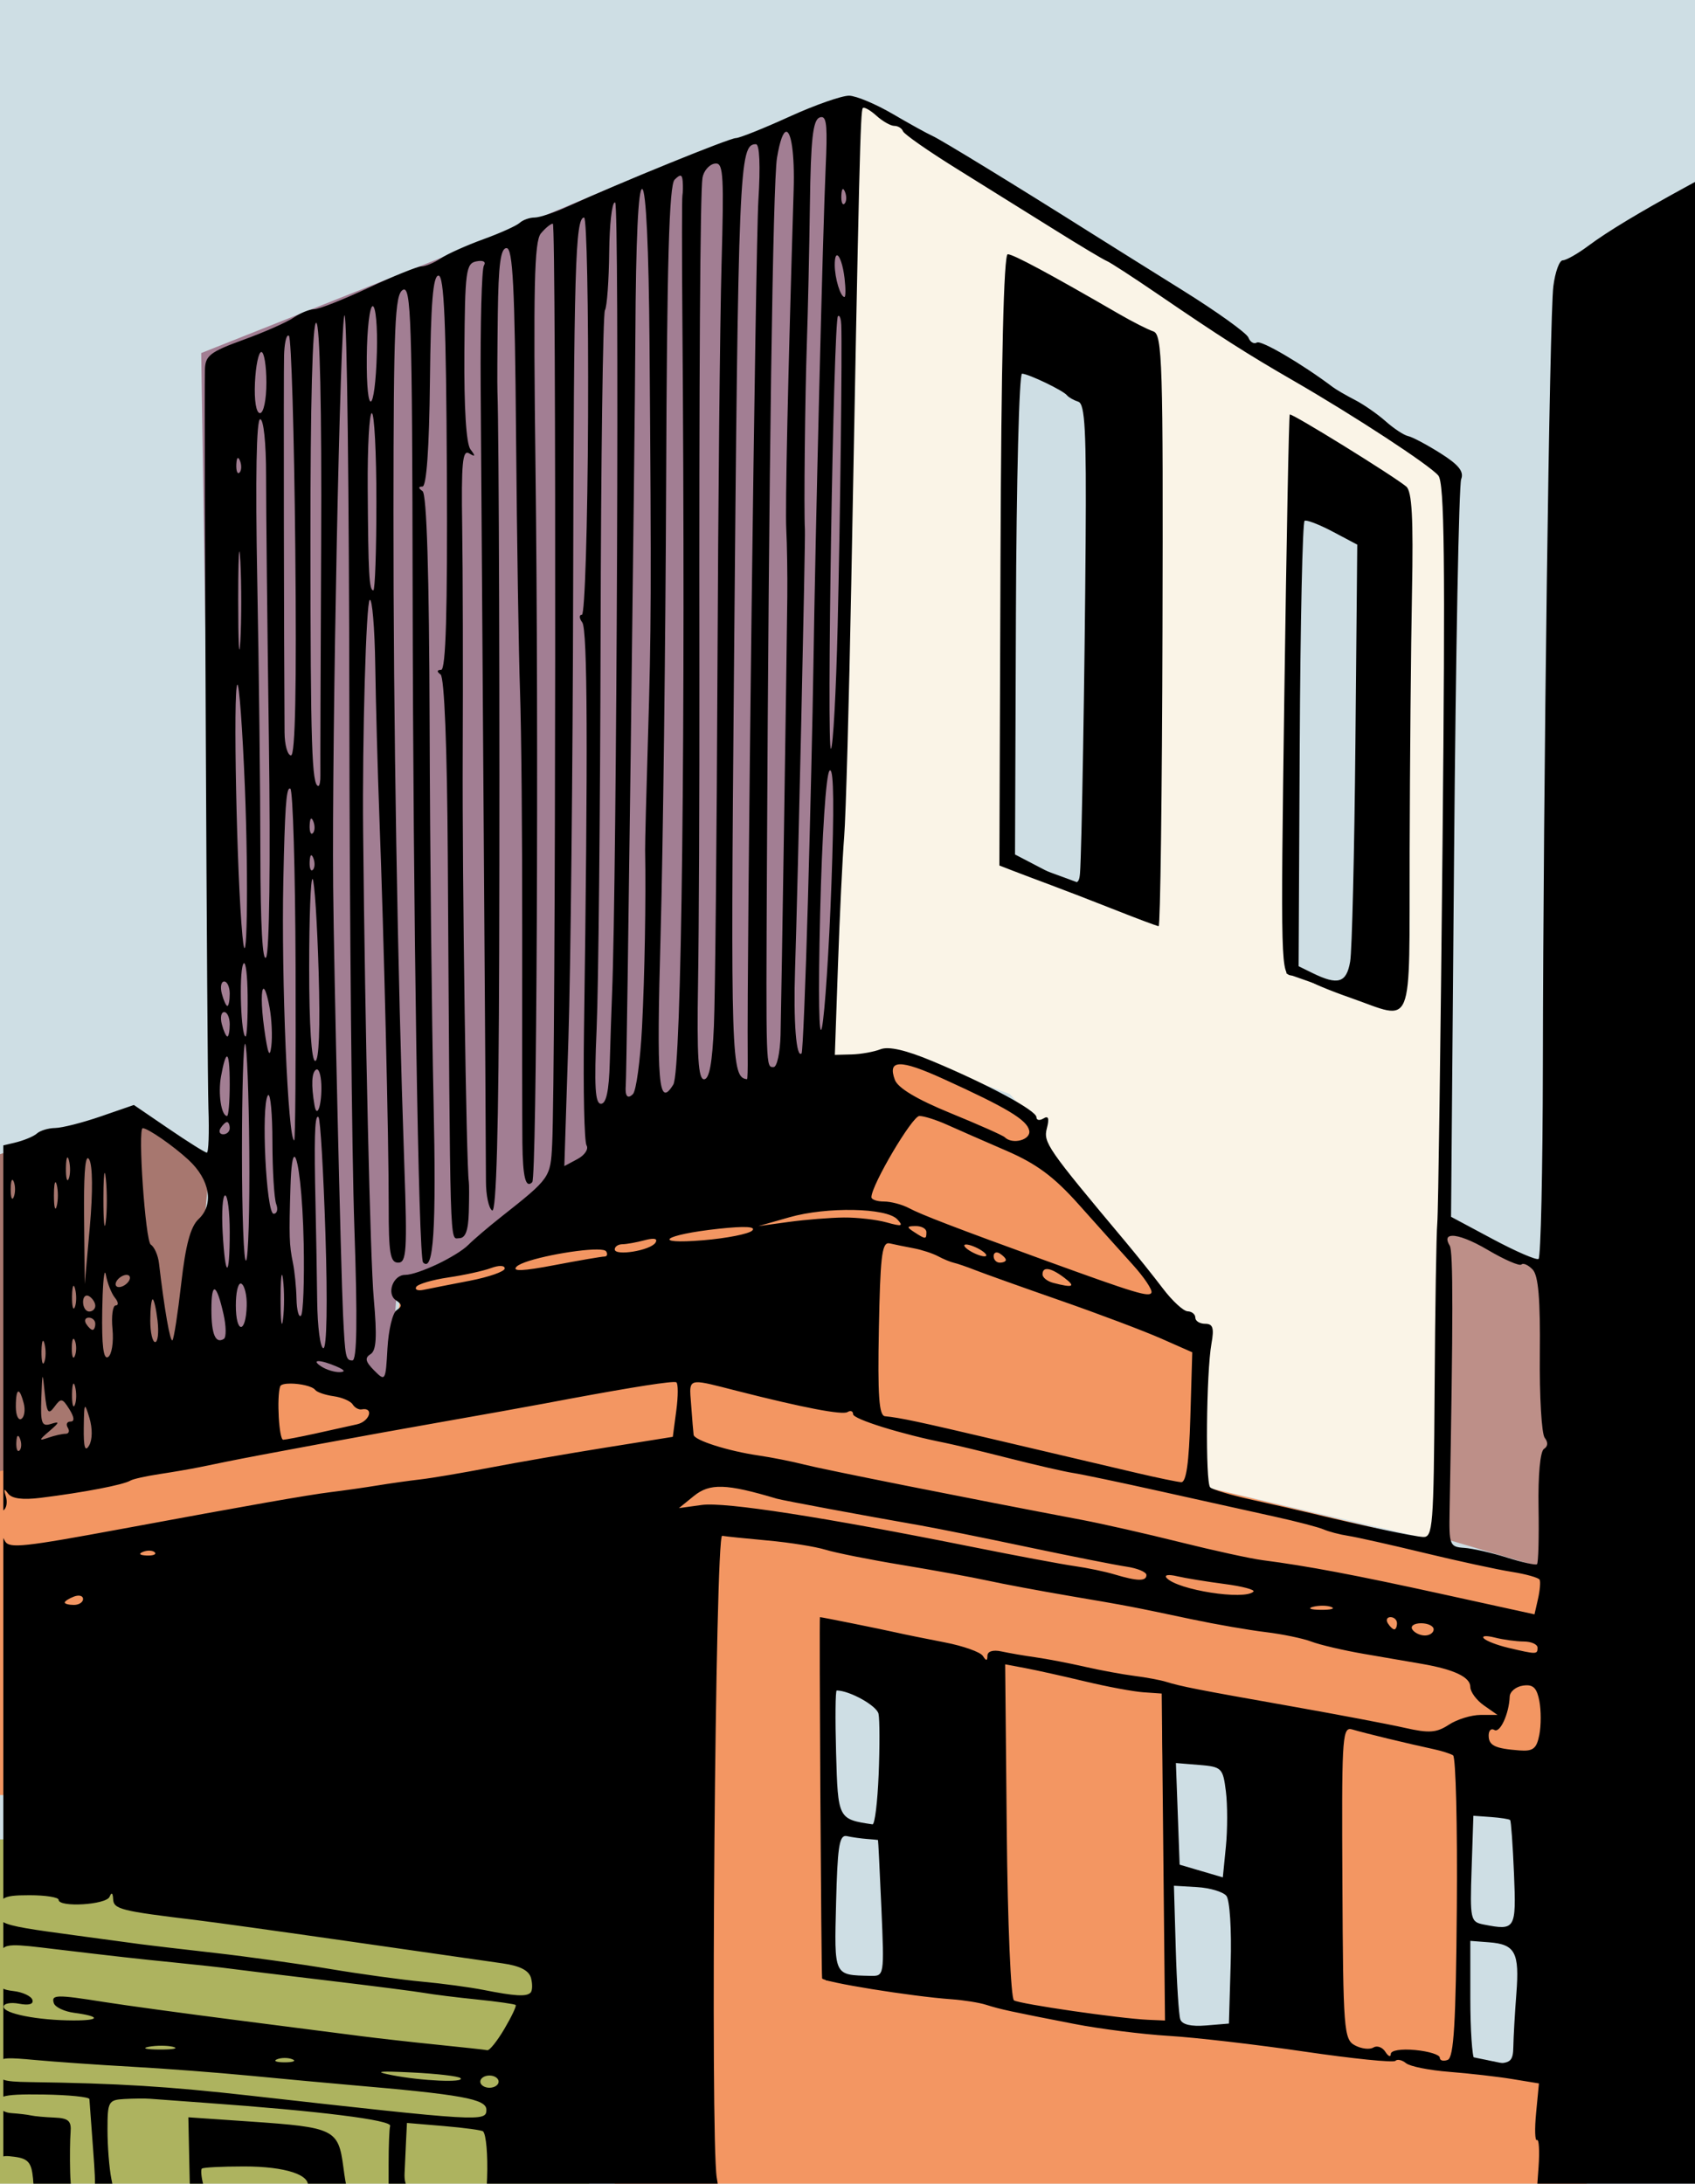
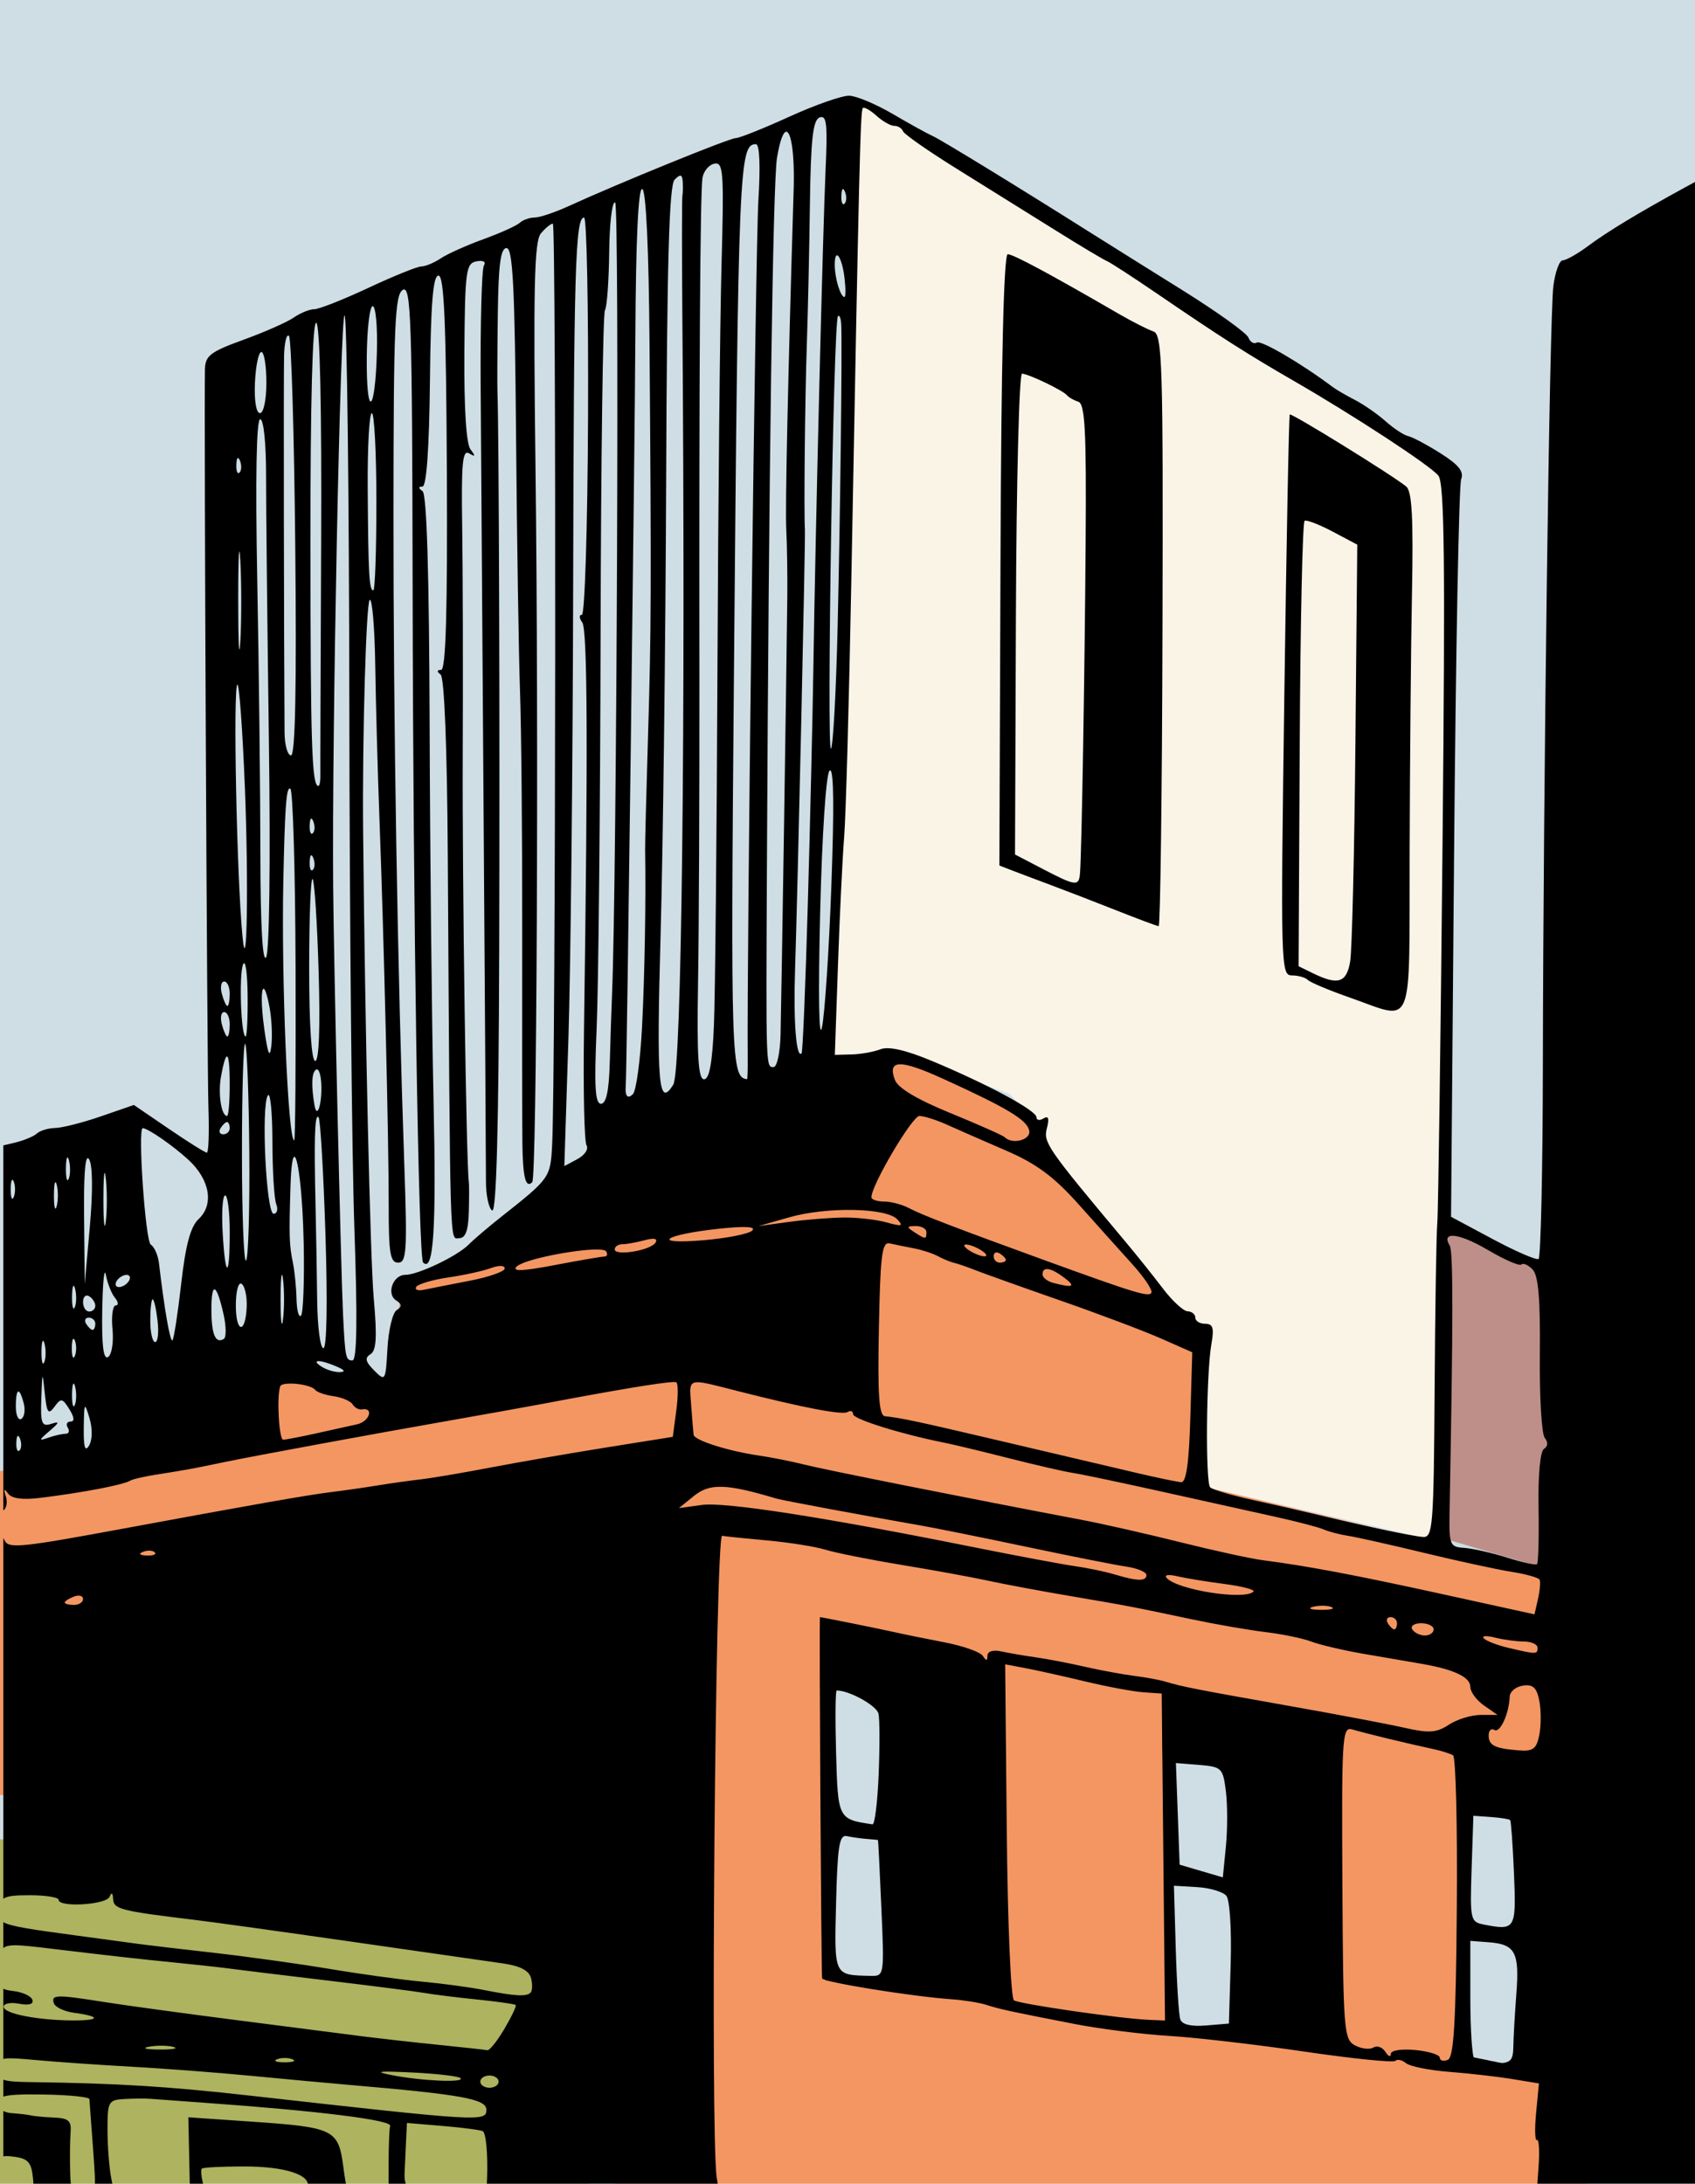
<svg xmlns="http://www.w3.org/2000/svg" xmlns:ns1="http://sodipodi.sourceforge.net/DTD/sodipodi-0.dtd" xmlns:ns2="http://www.inkscape.org/namespaces/inkscape" ns1:docname="futuristic buildings.svg" ns2:version="1.0 (4035a4fb49, 2020-05-01)" id="svg8" version="1.1" viewBox="0 0 73.499 94.683" height="94.683mm" width="73.499mm">
  <title id="title901">Futuristic building</title>
  <defs id="defs2" />
  <ns1:namedview fit-margin-bottom="0" fit-margin-right="0" fit-margin-left="0" fit-margin-top="0" ns2:window-maximized="1" ns2:window-y="-8" ns2:window-x="-8" ns2:window-height="705" ns2:window-width="1366" ns2:snap-global="false" showgrid="false" ns2:document-rotation="0" ns2:current-layer="layer1" ns2:document-units="mm" ns2:cy="99.390458" ns2:cx="378.59872" ns2:zoom="0.7" ns2:pageshadow="2" ns2:pageopacity="0.0" borderopacity="1.0" bordercolor="#666666" pagecolor="#ffffff" id="base" />
  <g transform="translate(-90.871,-64.067)" id="layer1" ns2:groupmode="layer" ns2:label="Lager 1">
    <rect y="64.067" x="90.871" height="94.683" width="73.499" id="rect875" style="fill:#cedee4;fill-opacity:1;stroke-width:2" />
    <path id="path877" d="m 126.717,110.18 0.189,-6.709 0.378,-8.882 0.378,-21.356 0.189,-5.008 4.914,3.024 10.772,6.709 10.016,6.237 -0.189,25.041 -0.189,21.639 -10.583,-2.457 0.095,-6.709 -1.323,-0.945 -4.819,-6.426 -0.756,-1.606 -1.134,-1.228 -5.103,-1.89 z" style="fill:#faf4e7;fill-opacity:1;fill-rule:evenodd;stroke:none;stroke-width:0.265px;stroke-linecap:butt;stroke-linejoin:miter;stroke-opacity:1" />
-     <path transform="scale(0.265)" d="m 508.928,293.928 -1.07,88.572 17.5,6.428 L 528.928,305 Z m 45.715,24.287 -0.715,82.5 13.215,4.643 L 570,327.143 Z" style="fill:#cedee4;fill-opacity:1;fill-rule:evenodd;stroke:#000000;stroke-width:1px;stroke-linecap:butt;stroke-linejoin:miter;stroke-opacity:1" id="path879" />
-     <path id="path884" d="m 98.463,123.882 1.323,-5.481 0.283,-4.536 -0.095,-9.638 -0.378,-24.852 12.851,-5.103 6.52,-2.74 8.599,-3.024 0.095,5.481 -0.095,5.386 -0.189,14.174 -0.756,17.954 -14.458,6.237 -4.063,1.984 -0.378,5.103 -5.575,-2.173 z" style="fill:#a27e93;fill-opacity:1;fill-rule:evenodd;stroke:none;stroke-width:0.265px;stroke-linecap:butt;stroke-linejoin:miter;stroke-opacity:1" />
-     <path id="path886" d="m 89.864,114.432 6.52,-2.079 3.591,2.079 -0.283,3.118 -2.457,9.26 -8.221,1.984 z" style="fill:#a7776f;fill-opacity:1;fill-rule:evenodd;stroke:none;stroke-width:0.265px;stroke-linecap:butt;stroke-linejoin:miter;stroke-opacity:1" />
    <path id="path888" d="m 87.218,128.606 13.324,-2.74 2.079,-3.591 4.914,2.74 0.567,-3.591 0.189,-1.701 3.307,-1.512 17.292,-8.504 2.268,0.378 4.347,2.173 0.283,1.795 5.67,6.426 1.323,1.701 -0.189,6.237 16.914,4.063 0.189,29.955 c 0,0 -41.105,1.134 -41.199,0.095 -0.095,-1.039 -5.764,-20.789 -5.764,-20.789 l -25.986,0.189 z" style="fill:#f39662;fill-opacity:1;fill-rule:evenodd;stroke:none;stroke-width:0.265px;stroke-linecap:butt;stroke-linejoin:miter;stroke-opacity:1" />
    <rect y="143.82" x="84.572" height="21.545" width="31.844" id="rect890" style="fill:#adb35f;fill-opacity:1;stroke:none;stroke-width:2" />
    <path transform="scale(0.265)" d="m 478.215,512.143 c 0,10.357 0.357,53.215 0.357,53.215 l 17.855,1.785 L 492.5,516.785 Z m 55.357,12.143 1.07,49.643 L 552.5,574.643 549.643,527.5 Z m 51.322,10.285 c -0.894,0.005 -1.814,0.028 -2.752,0.072 l 0.357,43.93 12.143,2.5 1.43,-45.715 c 0,0 -4.923,-0.821 -11.178,-0.787 z" style="fill:#cedee4;fill-opacity:1;fill-rule:evenodd;stroke:#000000;stroke-width:1px;stroke-linecap:butt;stroke-linejoin:miter;stroke-opacity:1" id="path892" />
    <path id="path899" d="m 153.269,116.889 5.008,2.268 v 13.04 l -5.103,-1.512 z" style="fill:#bd8f88;fill-opacity:1;fill-rule:evenodd;stroke:none;stroke-width:0.265px;stroke-linecap:butt;stroke-linejoin:miter;stroke-opacity:1" />
    <path ns1:nodetypes="ssssssssssssscssccscsscccsscssccscsscccssscssccsssscssccssssscsccssssssscscsssssccscssccsssscsssccscscccscssccsccccccsscccsssssssssscsccssssssssccsssssscsssssscccscccccsscssccccssssssssssssssssssssssssccsssssscscssscscccscssscssccccsssscccsscssssccssssscsccsssscccsssssscscssssssccssssscccsccssssscscccccsssssssccssscscccsscscccscccsscscscccssscsscccscccsssccssssscccsscsssssccsssscsssssscssssscssscsscssscscssssscsssscscccscssccscssssssssccscssscsssscccscccssscscsssssssccsssssscssccsssccssscssscssscssssssscssssssssssssssssssssssssssssssccsssssssscssssssscsscsssssscsssssscsssscssscscssssccsscccssscssssssssssssssccccscsscsscssssscssscsssssssssssssssssssccssssssssssssscsssssssssssssssssssssssssssssssssssssscscssssssscscssscssssssssscsssssssssscssscscssscssssscscsccssssssssssssscssscccsssssssssssscsscssscscsssssssscsssccsssssscsssssccsscsssssscssssssssssccsssssssssssscscsssccscccccsccsscsscsssscsccsssssssssscssssscccccccccccscsccssscccssccscccsscccccssscsccccsscsssssssssssssccsssccssssscccccssscccscc" transform="scale(0.265)" d="m 481.875,257.422 c -1.169,-0.036 -5.582,1.509 -9.807,3.434 -4.224,1.925 -8.162,3.5 -8.75,3.5 -1.029,0 -18.983,7.305 -27.385,11.143 -2.236,1.021 -4.732,1.857 -5.549,1.857 -0.816,0 -1.913,0.391 -2.436,0.869 -0.522,0.478 -3.199,1.684 -5.949,2.682 -2.75,0.998 -5.888,2.406 -6.973,3.131 -1.085,0.725 -2.509,1.318 -3.162,1.318 -0.654,0 -4.552,1.575 -8.662,3.5 -4.111,1.925 -8.099,3.5 -8.865,3.5 -0.766,0 -2.28,0.616 -3.365,1.367 -1.085,0.752 -4.785,2.386 -8.223,3.633 -5.459,1.981 -6.258,2.6 -6.307,4.885 -0.155,7.231 0.355,114.609 0.574,120.865 0.139,3.987 0.021,7.25 -0.262,7.25 -0.283,0 -3.084,-1.756 -6.227,-3.9 l -5.713,-3.898 -5.408,1.867 c -2.974,1.027 -6.332,1.88 -7.459,1.898 -1.128,0.018 -2.478,0.425 -3,0.904 -0.523,0.479 -2.18,1.161 -3.684,1.516 l -1.814,0.428 v 59.721 c 0.007,-0.005 0.013,-0.011 0.019,-0.016 0.518,-0.32 0.693,-1.356 0.391,-2.301 -0.39,-1.218 -0.285,-1.349 0.361,-0.453 0.612,0.849 2.369,1.083 5.346,0.713 7.034,-0.873 13.551,-2.126 14.686,-2.822 0.41,-0.252 2.546,-0.728 4.746,-1.061 2.2,-0.332 5.125,-0.836 6.5,-1.117 1.375,-0.281 3.4,-0.696 4.5,-0.922 4.836,-0.994 24,-4.529 35,-6.457 6.6,-1.157 14.25,-2.53 17,-3.051 11.626,-2.202 19.026,-3.434 21.043,-3.51 0.288,-0.011 0.466,0.002 0.531,0.039 0.316,0.178 0.316,2.258 0,4.623 L 453,476.857 l -11,1.758 c -6.05,0.968 -14.6,2.451 -19,3.295 -4.4,0.844 -9.487,1.704 -11.305,1.912 -1.817,0.208 -4.968,0.652 -7,0.986 -2.032,0.335 -5.495,0.829 -7.695,1.1 -3.681,0.453 -13.382,2.159 -34,5.979 -16.182,2.998 -18.517,3.251 -19.244,2.088 -0.114,-0.183 -0.211,-0.378 -0.305,-0.574 v 59.039 c 0.654,-0.473 1.865,-0.582 4.299,-0.582 2.612,0 4.75,0.338 4.75,0.75 0.002,1.292 7.804,0.824 8.338,-0.5 0.12,-0.297 0.225,-0.464 0.312,-0.5 0.145,-0.061 0.24,0.239 0.271,0.887 0.08,1.65 1.239,1.942 13.578,3.426 2.75,0.331 14.225,1.927 25.5,3.547 11.275,1.62 22.375,3.212 24.666,3.541 2.866,0.411 4.314,1.166 4.641,2.416 0.261,1 0.225,2.068 -0.082,2.375 -0.684,0.684 -2.526,0.576 -7.725,-0.453 -2.2,-0.436 -6.7,-1.041 -10,-1.346 -3.3,-0.304 -10.085,-1.237 -15.078,-2.074 -4.993,-0.837 -13.543,-2.027 -19,-2.645 -5.457,-0.618 -10.822,-1.248 -11.922,-1.4 -1.1,-0.152 -5.825,-0.791 -10.5,-1.42 -7.518,-1.011 -10.735,-1.475 -12.049,-2.197 v 4.242 c 0.334,-0.291 0.844,-0.433 1.656,-0.457 1.326,-0.039 3.448,0.227 6.893,0.639 9.712,1.16 13.401,1.574 19.5,2.184 3.575,0.357 7.625,0.802 9,0.99 1.375,0.188 8.575,1.066 16,1.951 7.425,0.885 14.601,1.806 15.947,2.047 1.346,0.24 5.172,0.715 8.5,1.055 3.329,0.34 6.184,0.747 6.344,0.904 0.16,0.158 -0.673,1.918 -1.85,3.912 -1.177,1.994 -2.433,3.563 -2.791,3.486 -0.358,-0.077 -4.025,-0.481 -8.15,-0.898 -4.125,-0.417 -9.75,-1.05 -12.5,-1.406 -2.75,-0.356 -11.975,-1.542 -20.5,-2.635 -8.525,-1.093 -18.237,-2.421 -21.582,-2.953 -7.793,-1.239 -8.668,-1.217 -8.193,0.207 0.215,0.646 1.706,1.349 3.314,1.564 4.381,0.587 4.314,1.261 -0.123,1.25 -5.807,-0.016 -11.416,-1.115 -11.416,-2.236 0,-0.542 1.142,-0.767 2.539,-0.5 1.602,0.306 2.405,0.073 2.174,-0.633 -0.202,-0.615 -1.595,-1.265 -3.096,-1.441 -0.754,-0.089 -1.28,-0.195 -1.666,-0.377 v 11.488 c 0.204,-0.048 0.438,-0.084 0.738,-0.098 0.914,-0.041 2.317,0.067 4.465,0.266 3.385,0.313 10.473,0.807 15.75,1.098 5.277,0.291 14.096,0.962 19.596,1.492 5.5,0.531 12.7,1.197 16,1.48 18.561,1.593 22.5,2.309 22.5,4.084 0,1.975 -0.954,1.918 -38.5,-2.301 -13.707,-1.54 -21.629,-2.029 -36.25,-2.236 -2.258,-0.032 -3.554,-0.114 -4.299,-0.398 v 2.775 c 1.007,-0.322 2.952,-0.4 6.549,-0.346 4.125,0.062 7.516,0.402 7.539,0.754 0.021,0.352 0.3,4.128 0.619,8.391 0.258,3.449 0.371,5.328 0.225,6.393 h 3.096 l -0.346,-1.725 c -0.349,-1.743 -0.633,-5.364 -0.633,-8.045 0,-4.613 0.148,-4.882 2.75,-5.031 0.756,-0.043 1.613,-0.068 2.383,-0.074 0.77,-0.006 1.455,0.005 1.867,0.039 0.825,0.068 4.875,0.366 9,0.66 18.643,1.331 30.57,2.823 30.25,3.783 -0.137,0.413 -0.25,3.225 -0.25,6.25 V 600 h 3.438 c -0.669,-0.593 -0.88,-1.438 -0.828,-2.643 0.059,-1.375 0.17,-3.792 0.248,-5.371 l 0.143,-2.869 6.057,0.51 c 3.331,0.281 6.212,0.673 6.402,0.871 0.5,0.521 0.789,3.867 0.656,7.609 -0.029,0.822 -0.051,1.435 -0.152,1.893 h 38.043 l -0.314,-1.928 c -1.066,-6.527 -0.237,-105.223 0.883,-105.023 0.591,0.105 3.966,0.453 7.5,0.773 3.534,0.32 7.776,1 9.426,1.508 1.65,0.508 7.275,1.629 12.5,2.49 5.225,0.862 11.525,2.011 14,2.555 2.475,0.544 8.55,1.68 13.5,2.523 9.749,1.662 9.685,1.649 20,3.826 3.85,0.813 9.25,1.749 12,2.08 2.75,0.332 6.125,1.031 7.5,1.557 1.375,0.525 5.2,1.422 8.5,1.992 3.3,0.57 7.568,1.305 9.482,1.633 5.352,0.917 8.018,2.177 8.018,3.789 0,0.807 1,2.169 2.223,3.025 l 2.223,1.557 h -2.758 c -1.517,0 -3.855,0.718 -5.197,1.598 -2.03,1.33 -3.241,1.416 -7.215,0.514 -2.626,-0.597 -11.075,-2.198 -18.775,-3.561 -15.171,-2.685 -17.785,-3.197 -20.33,-3.982 -0.919,-0.283 -3.245,-0.715 -5.17,-0.959 -1.925,-0.244 -5.576,-0.919 -8.113,-1.5 -2.537,-0.581 -6.137,-1.272 -8,-1.535 -1.863,-0.263 -4.399,-0.698 -5.637,-0.969 -1.347,-0.294 -2.258,-0.013 -2.266,0.701 -0.011,0.888 -0.203,0.898 -0.75,0.039 -0.404,-0.634 -3.209,-1.631 -6.234,-2.215 -3.025,-0.584 -6.625,-1.315 -8,-1.627 -2.411,-0.547 -12.117,-2.504 -12.422,-2.504 -0.141,0 0.203,57.835 0.352,59.098 0.072,0.608 14.597,2.956 21.184,3.424 1.988,0.141 4.539,0.551 5.67,0.91 2.348,0.745 3.778,1.054 14.391,3.121 4.221,0.822 11.196,1.705 15.5,1.961 4.304,0.256 14.272,1.41 22.15,2.566 7.878,1.157 14.587,1.84 14.908,1.52 0.321,-0.321 1.103,-0.15 1.74,0.379 0.637,0.529 3.83,1.167 7.094,1.42 3.264,0.253 7.897,0.784 10.297,1.178 l 4.363,0.715 -0.463,4.82 c -0.255,2.651 -0.193,4.654 0.137,4.449 0.33,-0.205 0.448,1.768 0.264,4.383 L 594.402,600 h 26.842 V 271 l -2.498,1.363 c -7.63,4.165 -12.831,7.305 -15.93,9.617 -1.751,1.306 -3.636,2.375 -4.189,2.375 -0.553,0 -1.247,1.913 -1.543,4.25 -0.619,4.889 -1.647,81.429 -1.713,127.494 -0.025,17.184 -0.342,31.427 -0.707,31.652 -0.365,0.225 -3.736,-1.235 -7.49,-3.244 l -6.828,-3.652 0.496,-59.5 c 0.273,-32.725 0.795,-60.259 1.16,-61.186 0.488,-1.241 -0.404,-2.359 -3.379,-4.236 -2.222,-1.403 -4.605,-2.669 -5.295,-2.814 -0.69,-0.145 -2.345,-1.233 -3.678,-2.418 -1.333,-1.185 -3.599,-2.76 -5.037,-3.5 -1.438,-0.74 -3.063,-1.685 -3.613,-2.1 -5.041,-3.798 -11.73,-7.722 -12.428,-7.291 -0.475,0.293 -1.096,-0.07 -1.379,-0.809 -0.283,-0.738 -5.135,-4.223 -10.783,-7.744 -5.648,-3.521 -12.408,-7.752 -15.023,-9.402 -12.271,-7.743 -24.528,-15.245 -25.887,-15.846 -0.825,-0.365 -3.75,-1.981 -6.5,-3.592 -2.75,-1.611 -5.956,-2.959 -7.125,-2.996 z m 2.332,1.977 c 0.353,-0.031 1.232,0.5 2.115,1.299 1.009,0.913 2.325,1.66 2.924,1.66 0.598,0 1.237,0.395 1.42,0.879 0.183,0.484 4.159,3.257 8.834,6.162 4.675,2.905 11.875,7.393 16,9.973 4.125,2.58 7.95,4.869 8.5,5.088 0.55,0.219 4.293,2.648 8.318,5.398 10.245,6.999 14.707,9.847 22.182,14.16 9.997,5.769 22.359,13.859 23.764,15.553 1.001,1.207 1.145,13.757 0.689,60.406 -0.316,32.385 -0.702,60.231 -0.857,61.881 -0.155,1.65 -0.353,13.912 -0.439,27.25 -0.145,22.419 -0.288,24.241 -1.906,24.131 -1.697,-0.116 -9.574,-1.779 -17.75,-3.748 -2.2,-0.53 -6.786,-1.577 -10.191,-2.324 -3.405,-0.748 -6.499,-1.667 -6.877,-2.045 -0.803,-0.803 -0.643,-18.762 0.209,-23.514 0.46,-2.563 0.241,-3.25 -1.029,-3.25 -0.886,0 -1.611,-0.45 -1.611,-1 0,-0.55 -0.562,-1.018 -1.25,-1.037 -0.688,-0.02 -2.505,-1.688 -4.037,-3.707 -1.532,-2.019 -4.309,-5.49 -6.172,-7.713 -12.799,-15.278 -13.441,-16.208 -12.832,-18.535 0.422,-1.613 0.254,-2.103 -0.551,-1.605 -0.637,0.393 -1.158,0.303 -1.158,-0.201 0,-1.093 -7.968,-5.388 -17.014,-9.17 -4.348,-1.818 -7.174,-2.465 -8.5,-1.947 -1.092,0.427 -3.22,0.807 -4.729,0.846 l -2.744,0.07 0.514,-14.75 c 0.282,-8.112 0.737,-17.528 1.012,-20.922 0.275,-3.394 0.799,-22.069 1.162,-41.5 1.288,-68.843 1.494,-77.332 1.889,-77.738 0.027,-0.028 0.067,-0.044 0.117,-0.049 z m -6.805,1.52 c 0.799,0.081 0.898,1.979 0.611,8.236 -0.452,9.861 -1.699,60.58 -2.008,81.701 -0.113,7.7 -0.518,25.007 -0.9,38.461 -0.382,13.453 -0.845,24.612 -1.029,24.797 -0.881,0.881 -1.352,-5.164 -1.07,-13.758 0.456,-13.911 1.715,-70.247 1.609,-72 -0.18,-2.98 0.019,-21.698 0.324,-30.5 0.171,-4.95 0.395,-15.15 0.496,-22.666 0.144,-10.65 0.491,-13.783 1.58,-14.201 0.144,-0.055 0.273,-0.082 0.387,-0.07 z m -5.85,2.402 c 0.796,-0.064 1.405,3.502 1.223,9.535 -0.942,31.135 -1.393,51.895 -1.207,55.5 0.128,2.475 0.204,7.425 0.17,11 -0.102,10.396 -0.959,65.988 -1.105,71.75 -0.074,2.887 -0.583,5.25 -1.133,5.25 -1.278,0 -1.258,0.628 -1.098,-33 0.308,-64.463 0.981,-111.751 1.646,-115.75 0.483,-2.902 1.026,-4.247 1.504,-4.285 z m -4.947,2.035 c 0.6,0 0.752,3.534 0.396,9.25 -0.455,7.307 -1.908,124.109 -1.742,140 0.022,2.062 -0.027,3.742 -0.109,3.734 -2.596,-0.265 -2.69,-3.137 -2.143,-66.559 0.717,-83.08 0.856,-86.426 3.598,-86.426 z m -6.533,3.154 c 1.216,10e-4 1.293,2.34 0.904,16.529 -0.254,9.25 -0.555,39.091 -0.668,66.316 -0.113,27.225 -0.374,53.438 -0.58,58.25 -0.262,6.101 -0.751,8.75 -1.617,8.75 -0.946,0 -1.18,-3.732 -0.98,-15.75 0.144,-8.662 0.241,-31.275 0.219,-50.25 -0.06,-49.499 0.125,-79.197 0.508,-81.5 0.183,-1.1 1.062,-2.142 1.955,-2.316 0.091,-0.018 0.179,-0.029 0.26,-0.029 z m -5.799,1.998 c 0.202,0.038 0.298,0.334 0.344,0.898 0.065,0.797 0.046,1.846 -0.043,2.33 -0.088,0.484 -0.094,9.259 -0.012,19.5 0.545,67.889 -0.112,123.771 -1.48,125.984 -2.433,3.936 -2.764,0.011 -2.076,-24.615 0.395,-14.162 0.802,-47.462 0.904,-73.998 0.138,-36.022 0.489,-48.552 1.387,-49.449 0.468,-0.468 0.775,-0.688 0.977,-0.65 z M 448,272.691 c 0.624,0.209 1.072,9.701 1.191,25.248 0.309,40.301 0.283,47.058 -0.248,64.416 -0.278,9.075 -0.49,17.4 -0.471,18.5 0.145,8.127 -0.071,20.564 -0.506,28.975 -0.284,5.486 -0.956,10.413 -1.492,10.949 -0.878,0.878 -1.316,0.334 -1.168,-1.449 0.177,-2.142 1.473,-103.424 1.57,-122.725 0.079,-15.67 0.477,-24.13 1.123,-23.914 z m 32.863,0.01 c 0.091,0.014 0.199,0.168 0.318,0.467 h 0.002 c 0.289,0.722 0.252,1.584 -0.08,1.916 -0.332,0.332 -0.569,-0.258 -0.525,-1.312 0.03,-0.728 0.134,-1.093 0.285,-1.07 z m -37.381,2.188 c 0.03,-0.011 0.059,-0.007 0.09,0.012 0.707,0.437 0.273,110.507 -0.51,129.455 -0.102,2.475 -0.271,7.538 -0.375,11.25 -0.129,4.632 -0.58,6.751 -1.438,6.752 -0.961,0.002 -1.127,-2.827 -0.713,-12.25 0.296,-6.739 0.588,-35.733 0.648,-64.432 0.06,-28.698 0.38,-52.618 0.713,-53.156 0.332,-0.538 0.646,-4.846 0.697,-9.572 0.048,-4.431 0.438,-7.891 0.887,-8.059 z m -4.994,2.467 c 0.428,0 0.718,14.623 0.645,32.496 -0.073,17.873 -0.526,32.498 -1.006,32.5 -0.48,0.002 -0.453,0.566 0.059,1.254 0.861,1.156 0.944,20.762 0.283,66.865 -0.139,9.689 0.05,18.105 0.418,18.701 0.368,0.596 -0.299,1.601 -1.482,2.234 l -2.152,1.152 0.666,-20.852 c 0.367,-11.468 0.716,-44.477 0.775,-73.352 0.109,-52.699 0.354,-61 1.795,-61 z m -5.115,1 c 0.579,1e-5 0.474,139 -0.113,150.664 -0.274,5.433 -0.333,5.519 -8.332,11.836 -2.089,1.65 -4.503,3.707 -5.363,4.572 -1.875,1.885 -8.271,4.928 -10.359,4.928 -1.993,0 -3.108,3.123 -1.488,4.17 0.98,0.634 1.002,1.013 0.092,1.604 -0.656,0.426 -1.331,3.243 -1.5,6.26 -0.3,5.359 -0.349,5.441 -2.174,3.607 -1.436,-1.443 -1.576,-2.059 -0.6,-2.662 0.962,-0.594 1.091,-2.811 0.531,-9.131 -0.576,-6.496 -1.419,-43.54 -1.738,-76.348 -0.148,-15.247 0.487,-37.575 1.08,-37.941 0.407,-0.252 0.814,4.582 0.904,10.742 0.09,6.16 0.394,17.274 0.674,24.699 0.74,19.607 1.542,53.048 1.527,63.75 -0.01,7.718 0.247,9.25 1.549,9.25 1.37,0 1.494,-1.913 1.012,-15.75 -1.13,-32.424 -1.804,-72.85 -1.781,-107.158 0.019,-30.589 0.227,-35.523 1.537,-36.256 1.346,-0.753 1.526,4.75 1.598,48.908 0.087,53.682 0.954,109.466 1.713,110.227 1.718,1.72 2.176,-5.353 1.711,-26.432 -0.291,-13.221 -0.58,-40.914 -0.643,-61.539 -0.075,-24.849 -0.467,-37.748 -1.16,-38.234 -0.711,-0.499 -0.715,-0.739 -0.012,-0.75 0.665,-0.01 1.102,-6.178 1.223,-17.266 0.139,-12.756 0.503,-17.25 1.4,-17.25 0.923,0 1.252,7.714 1.371,32.25 0.11,22.73 -0.168,32.254 -0.938,32.266 -0.706,0.01 -0.739,0.275 -0.092,0.75 0.619,0.455 1.069,11.771 1.18,29.734 0.408,66.154 0.298,62.5 1.865,62.5 1.026,0 1.491,-1.252 1.574,-4.25 0.064,-2.338 0.066,-4.582 0.004,-4.986 -0.418,-2.707 -1.088,-49.522 -0.998,-69.764 0.06,-13.475 0.02,-30.285 -0.088,-37.357 -0.16,-10.469 0.05,-12.71 1.133,-12.059 1.029,0.619 1.079,0.474 0.225,-0.643 -0.701,-0.915 -1.066,-6.736 -1,-15.926 0.096,-13.303 0.257,-14.514 1.973,-14.846 1.114,-0.216 1.607,0.062 1.221,0.688 -0.357,0.577 -0.593,9.507 -0.527,19.846 0.066,10.338 0.29,42.872 0.496,72.297 0.207,29.425 0.371,55.375 0.367,57.666 -0.004,2.291 0.453,4.45 1.016,4.797 0.689,0.426 1.063,-13.304 1.15,-42.166 0.112,-37.05 -0.038,-85.561 -0.285,-91.797 -0.043,-1.1 -0.017,-6.838 0.059,-12.75 0.103,-8.067 0.459,-10.75 1.432,-10.75 1.028,0 1.351,6.366 1.555,30.75 0.142,16.913 0.433,35.7 0.648,41.75 0.215,6.05 0.378,23.825 0.359,39.5 -0.02,15.675 -0.008,31.153 0.029,34.395 0.063,5.65 0.532,7.519 1.613,6.438 0.735,-0.735 1.07,-73.47 0.535,-116.475 -0.373,-30.022 -0.206,-37.45 0.873,-38.75 0.734,-0.884 1.618,-1.607 1.963,-1.607 z m 74.434,5.002 c -0.653,0 -1.067,17.398 -1.186,50.008 l -0.182,50.008 2.279,0.883 c 1.254,0.486 4.081,1.551 6.281,2.369 2.2,0.818 6.925,2.645 10.5,4.059 3.575,1.414 6.725,2.593 7,2.619 0.275,0.027 0.557,-21.737 0.629,-48.363 0.118,-43.931 -0.021,-48.463 -1.5,-48.957 -0.897,-0.299 -3.429,-1.585 -5.629,-2.859 -11.408,-6.607 -17.292,-9.766 -18.193,-9.766 z m -27.908,0.18 c 0.385,0.059 0.948,1.539 1.209,3.779 h -0.002 c 0.195,1.672 0.188,3.039 -0.018,3.039 -0.653,0 -1.588,-3.088 -1.588,-5.248 0,-1.129 0.167,-1.606 0.398,-1.57 z m -76.002,8.318 c 0.493,0 0.8,3.375 0.684,7.5 -0.291,10.329 -1.75,11.012 -1.656,0.775 0.042,-4.552 0.48,-8.275 0.973,-8.275 z m -4.6,1.5 c 0.387,0.275 0.735,29.075 0.775,64 0.041,34.925 0.411,73.288 0.822,85.25 0.525,15.263 0.427,21.75 -0.324,21.75 -1.091,0 -1.186,-0.472 -1.527,-7.5 -0.357,-7.343 -1.502,-56.828 -1.619,-70 -0.22,-24.611 1.171,-93.999 1.873,-93.5 z m 80.824,0.086 c 0.223,-0.037 0.414,0.576 0.447,1.498 0.156,4.295 -0.167,31.12 -0.594,49.322 -0.25,10.674 -0.743,19.674 -1.096,20 -0.731,0.676 0.413,-70.032 1.145,-70.764 0.033,-0.033 0.066,-0.051 0.098,-0.057 z m -85.465,1.133 c 0.605,0.202 0.906,13.832 0.803,36.303 -0.091,19.788 -0.148,36.766 -0.125,37.729 0.023,0.962 -0.124,1.75 -0.328,1.75 -1.069,0 -1.286,-6.592 -1.301,-39.801 -0.011,-22.978 0.338,-36.185 0.951,-35.98 z m -4.602,2.084 c 0.047,-0.007 0.093,0.013 0.141,0.06 0.383,0.383 0.847,15.982 1.031,34.666 0.226,22.882 -7.1e-4,33.971 -0.695,33.971 -0.567,0 -1.043,-1.687 -1.059,-3.75 -0.108,-14.748 -0.166,-58.482 -0.08,-61.666 0.051,-1.885 0.336,-3.231 0.662,-3.281 z m -4.377,2.697 c 0.452,0 0.822,2.25 0.822,5 0,2.824 -0.456,5 -1.049,5 -0.623,0 -0.958,-2.031 -0.822,-5 0.125,-2.75 0.597,-5 1.049,-5 z m 124.469,3.545 c 1.129,0.058 6.716,2.746 7.354,3.537 0.275,0.341 1.111,0.815 1.857,1.055 1.096,0.352 1.325,4.761 1.197,22.9 -0.153,21.739 -0.643,50.632 -0.92,54.215 -0.172,2.22 -0.659,2.165 -6.135,-0.689 l -4.5,-2.346 0.146,-39.357 c 0.08,-21.647 0.53,-39.339 1,-39.314 z M 403.75,309.361 c 0.412,-0.003 0.75,6.519 0.75,14.494 0,7.975 -0.225,14.5 -0.5,14.5 -0.689,0 -0.832,-2.602 -0.922,-16.744 -0.043,-6.734 0.259,-12.247 0.672,-12.25 z m 150.205,0.223 c -0.141,0.15 -0.541,20.861 -0.891,46.023 -0.615,44.246 -0.576,45.75 1.232,45.75 1.028,0 2.206,0.335 2.615,0.744 0.409,0.409 3.521,1.714 6.916,2.9 10.619,3.71 9.663,6.056 9.744,-23.895 0.039,-14.437 0.212,-33.55 0.385,-42.473 0.234,-12.104 -0.004,-16.487 -0.939,-17.264 -2.149,-1.783 -18.792,-12.075 -19.062,-11.787 z m -168.471,0.771 c 0.564,0 0.969,3.899 0.965,9.25 -0.005,5.088 0.202,24.57 0.459,43.293 0.274,19.953 0.086,34.645 -0.455,35.5 -0.583,0.921 -0.926,-5.335 -0.938,-16.99 -0.008,-10.146 -0.239,-30.283 -0.512,-44.75 -0.316,-16.764 -0.141,-26.303 0.48,-26.303 z m -3.621,6.346 c 0.091,0.014 0.201,0.168 0.32,0.467 0.289,0.722 0.252,1.584 -0.08,1.916 -0.332,0.332 -0.569,-0.258 -0.525,-1.312 0.03,-0.728 0.134,-1.093 0.285,-1.07 z m 174.727,10.248 c 0.654,0.046 2.485,0.789 4.41,1.809 l 4,2.117 -0.303,32.49 c -0.167,17.87 -0.554,33.955 -0.861,35.742 -0.598,3.48 -1.995,3.907 -6.135,1.877 l -2.299,-1.127 0.184,-36.275 c 0.101,-19.951 0.461,-36.426 0.799,-36.609 0.042,-0.023 0.112,-0.03 0.205,-0.023 z m -174.516,5.043 c 0.05,-0.042 0.108,0.487 0.168,1.654 0.193,3.735 0.191,9.585 -0.004,13 -0.195,3.415 -0.351,0.359 -0.35,-6.791 0.001,-4.916 0.076,-7.772 0.186,-7.863 z m -0.33,21.785 c 0.295,-0.295 0.85,7.253 1.234,16.771 0.627,15.54 0.35,32.247 -0.402,24.307 -0.929,-9.807 -1.548,-40.362 -0.832,-41.078 z m 97.029,14.031 c 0.566,0.163 0.627,6.276 0.186,18.547 -0.386,10.725 -1.083,21.3 -1.549,23.5 -0.499,2.362 -0.624,-5.216 -0.305,-18.5 0.313,-13.013 0.964,-22.922 1.547,-23.5 0.042,-0.042 0.083,-0.058 0.121,-0.047 z m -88.467,2.967 c 0.038,-0.003 0.076,0.008 0.117,0.033 0.413,0.255 0.796,13.308 0.852,29.006 0.056,15.698 -0.043,28.541 -0.221,28.541 -1.022,0 -2.125,-26.302 -1.783,-42.5 0.245,-11.61 0.467,-15.032 1.035,-15.08 z m 3.557,4.926 c 0.091,0.014 0.201,0.168 0.32,0.467 0.289,0.722 0.252,1.584 -0.08,1.916 -0.332,0.332 -0.569,-0.258 -0.525,-1.312 0.03,-0.728 0.134,-1.093 0.285,-1.07 z m 0,6 c 0.091,0.014 0.201,0.168 0.32,0.467 0.289,0.722 0.252,1.584 -0.08,1.916 -0.332,0.332 -0.569,-0.258 -0.525,-1.312 0.03,-0.728 0.134,-1.093 0.285,-1.07 z m 0.197,3.883 c 0.309,0.309 0.753,7.133 0.988,15.166 0.271,9.249 0.066,14.605 -0.561,14.605 -0.608,0 -0.988,-5.836 -0.988,-15.166 0,-8.342 0.252,-14.914 0.561,-14.605 z m -11.244,13.775 c 0.316,-0.145 0.58,1.998 0.613,5.246 0.038,3.712 -0.112,6.75 -0.334,6.75 -0.747,0 -1.102,-10.066 -0.416,-11.791 0.047,-0.117 0.092,-0.184 0.137,-0.205 z m -3.223,2.996 c 0.498,0 0.906,0.9 0.906,2 0,1.1 -0.172,2 -0.383,2 -0.211,0 -0.621,-0.9 -0.908,-2 -0.288,-1.1 -0.114,-2 0.385,-2 z m 6.451,1.186 c 0.231,0.011 0.577,0.947 0.973,3.055 0.355,1.894 0.484,4.752 0.287,6.352 -0.257,2.088 -0.585,1.263 -1.164,-2.926 -0.546,-3.953 -0.48,-6.5 -0.096,-6.48 z m -6.451,3.814 c 0.498,0 0.906,0.9 0.906,2 0,1.1 -0.172,2 -0.383,2 -0.211,0 -0.621,-0.9 -0.908,-2 -0.288,-1.1 -0.114,-2 0.385,-2 z m 3.436,5.195 c 0.291,0.291 0.593,8.239 0.672,17.662 0.079,9.423 -0.16,17.435 -0.529,17.805 -0.37,0.37 -0.672,-7.579 -0.672,-17.662 0,-10.083 0.238,-18.096 0.529,-17.805 z m -3.012,2.084 c 0.308,-0.108 0.482,1.423 0.482,4.555 0,2.842 -0.195,5.166 -0.434,5.166 -0.945,0 -1.505,-3.662 -0.99,-6.477 0.381,-2.085 0.702,-3.16 0.941,-3.244 z m 110.156,1.266 c 1.249,-0.025 3.54,0.773 7.088,2.387 10.425,4.74 13.709,6.716 14.061,8.461 0.307,1.525 -2.749,2.349 -4.016,1.082 -0.289,-0.289 -4.282,-2.064 -8.873,-3.943 -5.491,-2.248 -8.603,-4.109 -9.096,-5.441 -0.619,-1.672 -0.413,-2.52 0.836,-2.545 z m -95.365,0.836 c 0.393,0.09 0.691,1.348 0.691,3.061 0,3.087 -0.76,4.976 -1.129,2.809 -0.562,-3.305 -0.468,-5.382 0.264,-5.834 0.059,-0.037 0.118,-0.048 0.174,-0.035 z m -8,4.193 c 0.37,-0.13 0.669,3.124 0.676,7.594 0.008,4.767 0.289,9.38 0.623,10.25 0.334,0.87 0.14,1.582 -0.43,1.582 -1.208,0 -2.066,-17.602 -0.943,-19.354 0.025,-0.039 0.05,-0.064 0.074,-0.072 z m 106.539,3.43 c 0.742,-0.002 2.767,0.636 4.5,1.418 1.733,0.782 6.098,2.694 9.697,4.25 4.98,2.152 7.824,4.263 11.895,8.828 2.943,3.3 6.892,7.704 8.777,9.785 1.885,2.081 3.282,4.157 3.105,4.615 -0.312,0.808 -2.57,0.126 -17.322,-5.236 -14.621,-5.315 -20.357,-7.516 -22.33,-8.572 -1.121,-0.6 -2.969,-1.092 -4.105,-1.092 -1.136,0 -2.064,-0.32 -2.064,-0.711 0,-1.97 6.682,-13.282 7.848,-13.285 z m -98.424,0.133 c 0.035,0.004 0.073,0.026 0.111,0.065 0.294,0.294 0.802,8.92 1.129,19.168 0.357,11.209 0.224,18.631 -0.334,18.631 -0.51,0 -0.968,-3.487 -1.018,-7.75 -0.05,-4.262 -0.174,-11.35 -0.273,-15.75 -0.238,-10.497 -0.139,-14.424 0.385,-14.363 z m -14.865,0.863 c 0.243,0 0.441,0.45 0.441,1 0,0.55 -0.476,1 -1.059,1 -0.582,0 -0.781,-0.45 -0.441,-1 0.34,-0.55 0.816,-1 1.059,-1 z m -13.795,1 c 0.841,10e-4 4.995,2.877 7.492,5.186 3.506,3.242 4.201,7.312 1.65,9.688 -1.32,1.23 -2.122,4.201 -2.844,10.557 -0.553,4.865 -1.197,9.037 -1.432,9.271 -0.373,0.373 -1.315,-5.013 -2.205,-12.598 -0.155,-1.318 -0.76,-2.692 -1.344,-3.053 -0.878,-0.543 -2.159,-19.052 -1.318,-19.051 z m 24.85,4.688 c 0.583,0.198 1.332,6.045 1.492,14.256 0.119,6.087 -0.082,11.365 -0.445,11.729 -0.364,0.364 -0.694,-0.877 -0.734,-2.756 -0.041,-1.879 -0.308,-4.541 -0.592,-5.916 -0.598,-2.894 -0.644,-4.331 -0.393,-12.5 0.107,-3.469 0.366,-4.916 0.672,-4.812 z m -37.184,0.107 c 0.078,-0.042 0.169,0.11 0.264,0.475 0.253,0.973 0.237,2.323 -0.037,3 -0.274,0.677 -0.48,-0.12 -0.461,-1.77 0.013,-1.031 0.105,-1.635 0.234,-1.705 z m 3.354,0.113 c 0.067,0.002 0.141,0.069 0.219,0.203 0.57,0.976 0.613,5.309 0.107,11 l -0.834,9.389 -0.107,-11 c -0.062,-6.391 0.144,-9.604 0.615,-9.592 z m 2.758,2.418 c 0.056,-0.006 0.12,0.297 0.188,0.945 0.217,2.075 0.213,5.225 -0.008,7 -0.221,1.775 -0.396,0.079 -0.393,-3.771 0.003,-2.647 0.089,-4.16 0.213,-4.174 z m -15.074,1.135 c 0.06,0.022 0.126,0.117 0.195,0.289 0.277,0.687 0.277,1.812 0,2.5 -0.278,0.687 -0.504,0.125 -0.504,-1.25 0,-1.031 0.128,-1.606 0.309,-1.539 z m 7.045,0.385 c 0.055,0.032 0.115,0.164 0.178,0.404 0.252,0.962 0.252,2.538 0,3.5 -0.252,0.962 -0.457,0.175 -0.457,-1.75 0,-1.444 0.115,-2.249 0.279,-2.154 z m 27.738,2.152 c 0.412,9.8e-4 0.75,2.702 0.75,6.002 0,7.746 -0.725,7.745 -1.162,-0.002 -0.186,-3.301 -3.9e-4,-6.001 0.412,-6 z m 102.783,2.379 c 3.422,0.065 6.304,0.584 7.193,1.529 1.062,1.128 0.775,1.213 -1.727,0.514 -1.65,-0.461 -4.8,-0.822 -7,-0.803 -2.2,0.02 -6.25,0.342 -9,0.719 l -5,0.686 5.09,-1.449 c 3.057,-0.87 7.021,-1.26 10.443,-1.195 z m 10.217,2.639 c 0.962,-0.008 1.75,0.434 1.75,0.984 0,1.22 -0.113,1.22 -2,0 -1.282,-0.829 -1.246,-0.973 0.25,-0.984 z m -27.631,0.166 c 0.915,0.05 1.212,0.24 0.881,0.568 -0.55,0.546 -4.15,1.26 -8,1.584 -8.769,0.739 -6.563,-0.903 2.527,-1.881 2.143,-0.231 3.677,-0.321 4.592,-0.271 z m 115.406,1.424 c 1.072,-0.039 3.179,0.747 5.816,2.303 2.74,1.616 5.224,2.694 5.521,2.396 0.297,-0.298 1.126,0.075 1.84,0.828 0.936,0.988 1.262,4.849 1.172,13.869 -0.069,6.875 0.291,13.022 0.799,13.66 0.576,0.723 0.531,1.405 -0.119,1.807 -0.618,0.382 -0.982,4.29 -0.891,9.596 0.085,4.923 -0.031,9.1 -0.256,9.281 -0.225,0.181 -2.433,-0.308 -4.908,-1.09 -2.475,-0.781 -5.625,-1.496 -7,-1.588 -2.384,-0.159 -2.496,-0.444 -2.389,-6.166 0.585,-31.282 0.591,-42.364 0.023,-43.283 -0.652,-1.054 -0.443,-1.583 0.391,-1.613 z m -130.77,0.49 c 0.526,-9.2e-4 0.672,0.211 0.412,0.631 -0.791,1.279 -6.668,2.248 -6.668,1.1 0,-0.455 0.562,-0.832 1.25,-0.84 0.688,-0.008 2.333,-0.304 3.656,-0.658 0.582,-0.156 1.034,-0.232 1.35,-0.232 z m 38.518,0.729 c 0.072,-0.002 0.147,0.007 0.227,0.025 0.825,0.191 2.582,0.55 3.904,0.797 1.323,0.247 3.123,0.835 4,1.305 0.877,0.47 2.046,0.952 2.596,1.072 0.55,0.12 2.125,0.661 3.5,1.203 1.375,0.542 7.643,2.78 13.93,4.973 6.287,2.193 13.712,4.995 16.5,6.227 l 5.07,2.24 -0.314,10.668 c -0.219,7.444 -0.673,10.643 -1.5,10.584 -0.652,-0.046 -3.886,-0.716 -7.186,-1.49 -8.579,-2.012 -9.179,-2.153 -23.26,-5.467 -12.551,-2.953 -15.496,-3.58 -18.018,-3.832 -0.985,-0.099 -1.214,-3.387 -1,-14.377 0.22,-11.309 0.474,-13.892 1.551,-13.928 z M 501,445.387 c 0.55,0 1.675,0.436 2.5,0.969 0.825,0.533 1.05,0.969 0.5,0.969 -0.55,0 -1.675,-0.436 -2.5,-0.969 -0.825,-0.533 -1.05,-0.969 -0.5,-0.969 z m -60.385,0.818 c 0.809,0.006 1.354,0.1 1.482,0.309 0.286,0.463 0.156,0.843 -0.289,0.844 -0.445,6.4e-4 -4.118,0.631 -8.162,1.402 -5.201,0.992 -7.019,1.066 -6.209,0.25 1.193,-1.202 9.672,-2.832 13.178,-2.805 z m 65.496,0.494 c 0.12,0.02 0.251,0.071 0.389,0.156 0.55,0.34 1,0.816 1,1.059 0,0.243 -0.45,0.441 -1,0.441 -0.55,0 -1,-0.476 -1,-1.059 0,-0.437 0.253,-0.658 0.611,-0.598 z m -81.252,2.201 c 0.401,0.012 0.641,0.148 0.641,0.408 0,0.497 -2.588,1.404 -5.75,2.014 -3.163,0.609 -6.539,1.273 -7.502,1.477 -0.963,0.203 -1.515,-0.012 -1.227,-0.479 0.289,-0.467 2.652,-1.161 5.252,-1.543 2.6,-0.382 5.739,-1.072 6.977,-1.533 0.647,-0.241 1.209,-0.355 1.609,-0.344 z m 89.422,0.502 c 0.612,0.025 1.562,0.503 2.777,1.422 1.945,1.471 1.461,1.696 -1.809,0.842 -0.963,-0.252 -1.75,-0.875 -1.75,-1.385 0,-0.503 0.187,-0.789 0.539,-0.861 0.073,-0.015 0.155,-0.021 0.242,-0.018 z m -154.191,0.588 c 0.047,-0.009 0.095,0.107 0.143,0.365 0.253,1.375 0.922,3.062 1.486,3.75 0.565,0.687 0.621,1.25 0.127,1.25 -0.495,0 -0.733,1.747 -0.529,3.883 0.204,2.137 -0.121,4.187 -0.723,4.559 -0.762,0.471 -1.052,-1.843 -0.957,-7.633 0.061,-3.713 0.249,-6.134 0.453,-6.174 z m 28.941,0.357 c 0.057,-0.042 0.122,0.199 0.191,0.758 0.222,1.787 0.222,4.713 0,6.5 -0.222,1.788 -0.402,0.325 -0.402,-3.25 0,-2.458 0.085,-3.917 0.211,-4.008 z m -25.414,0.008 c 0.55,0 0.723,0.45 0.383,1 -0.34,0.55 -1.069,1 -1.619,1 -0.55,0 -0.721,-0.45 -0.381,-1 0.34,-0.55 1.067,-1 1.617,-1 z m 18.625,1.424 c 0.061,-0.017 0.125,-0.005 0.189,0.035 0.513,0.317 0.895,1.934 0.848,3.594 -0.132,4.656 -1.779,4.608 -1.779,-0.053 0,-2.006 0.315,-3.459 0.742,-3.576 z m -27.312,0.373 c 0.078,-0.042 0.169,0.108 0.264,0.473 0.253,0.973 0.237,2.323 -0.037,3 -0.274,0.677 -0.48,-0.12 -0.461,-1.77 0.013,-1.031 0.105,-1.633 0.234,-1.703 z m 23.131,0.59 c 0.352,0.135 0.847,1.49 1.422,4.039 0.445,1.972 0.469,3.796 0.053,4.053 -1.364,0.843 -2.035,-0.746 -2.035,-4.812 0,-2.329 0.208,-3.414 0.561,-3.279 z m -20.949,0.996 c 0.12,-0.005 0.251,0.032 0.389,0.117 0.55,0.34 1,1.041 1,1.559 0,0.518 -0.45,0.941 -1,0.941 -0.55,0 -1,-0.701 -1,-1.559 0,-0.643 0.253,-1.043 0.611,-1.059 z m 10.779,0.617 c 0.215,0 0.574,1.575 0.799,3.5 0.225,1.925 0.049,3.5 -0.391,3.5 -0.439,0 -0.799,-1.575 -0.799,-3.5 0,-1.925 0.176,-3.5 0.391,-3.5 z m -10.449,3 c 0.582,0 1.059,0.45 1.059,1 0,0.55 -0.199,1 -0.441,1 -0.243,0 -0.719,-0.45 -1.059,-1 -0.34,-0.55 -0.141,-1 0.441,-1 z m -2.475,3.463 c 0.06,0.022 0.126,0.115 0.195,0.287 0.277,0.687 0.277,1.812 0,2.5 -0.278,0.688 -0.504,0.125 -0.504,-1.25 0,-1.031 0.128,-1.605 0.309,-1.537 z m -5.037,0.334 c 0.078,-0.042 0.169,0.108 0.264,0.473 0.253,0.973 0.237,2.323 -0.037,3 -0.274,0.677 -0.48,-0.12 -0.461,-1.77 0.013,-1.031 0.105,-1.633 0.234,-1.703 z m 45.104,3.316 c 0.51,0 1.592,0.296 2.967,0.887 1.319,0.567 1.489,0.876 0.5,0.914 -0.825,0.03 -2.175,-0.381 -3,-0.914 -0.914,-0.591 -0.977,-0.887 -0.467,-0.887 z m -45.164,2.605 c 0.074,-0.113 0.175,0.795 0.365,2.633 0.336,3.251 0.583,3.6 1.582,2.234 1.071,-1.464 1.303,-1.427 2.441,0.398 0.817,1.31 0.885,2.018 0.191,2.018 -0.587,0 -0.789,0.45 -0.449,1 0.34,0.55 0.178,1 -0.359,1 -0.537,0 -1.801,0.286 -2.809,0.635 -1.628,0.564 -1.61,0.443 0.168,-1.082 1.674,-1.437 1.715,-1.627 0.25,-1.166 -1.512,0.475 -1.727,-0.092 -1.582,-4.168 0.08,-2.253 0.127,-3.389 0.201,-3.502 z m 107.029,0.854 c 1.021,-0.062 2.974,0.484 6.602,1.408 10.842,2.761 17.245,3.987 18.09,3.465 0.501,-0.309 0.91,-0.151 0.91,0.35 0,0.805 7.959,3.287 15,4.678 1.375,0.272 6.1,1.408 10.5,2.527 4.4,1.119 9.125,2.205 10.5,2.412 1.375,0.207 7.9,1.577 14.5,3.047 6.6,1.47 14.925,3.315 18.5,4.102 3.575,0.786 7.175,1.727 8,2.09 0.825,0.362 2.625,0.833 4,1.045 1.375,0.212 7,1.473 12.5,2.803 5.5,1.33 11.922,2.721 14.271,3.092 2.35,0.371 4.407,0.953 4.572,1.293 0.165,0.34 0.043,1.754 -0.271,3.141 L 594,505.9 579,502.609 c -14.46,-3.171 -22.082,-4.61 -29.5,-5.572 -1.925,-0.25 -8,-1.577 -13.5,-2.949 -5.5,-1.372 -12.7,-3.005 -16,-3.631 -18.668,-3.539 -42.467,-8.281 -45.5,-9.064 -1.925,-0.497 -5.3,-1.168 -7.5,-1.49 -4.972,-0.728 -10.47,-2.479 -10.594,-3.373 -0.051,-0.37 -0.231,-2.55 -0.4,-4.846 -0.191,-2.589 -0.42,-3.676 0.893,-3.756 z m -66.402,0.213 c 1.513,0.009 3.523,0.423 3.99,1.039 0.282,0.371 1.639,0.835 3.014,1.029 1.375,0.194 2.775,0.796 3.111,1.336 0.336,0.54 1,0.908 1.475,0.82 2.063,-0.383 1.327,1.969 -0.766,2.445 -1.277,0.291 -4.345,0.971 -6.82,1.512 -2.475,0.541 -4.837,0.995 -5.25,1.01 -0.686,0.022 -1.086,-6.968 -0.5,-8.727 0.11,-0.33 0.838,-0.47 1.746,-0.465 z m -35.566,0.012 c 0.078,-0.042 0.169,0.108 0.264,0.473 0.253,0.973 0.237,2.323 -0.037,3 -0.274,0.677 -0.48,-0.12 -0.461,-1.77 0.013,-1.031 0.105,-1.633 0.234,-1.703 z m -8.963,1.297 c 0.222,0.071 0.507,0.702 0.822,1.906 0.288,1.099 0.116,2.251 -0.383,2.559 -0.498,0.308 -0.906,-0.593 -0.906,-2 0,-1.724 0.181,-2.556 0.467,-2.465 z m 10.881,2.508 c 0.131,-0.002 0.343,0.637 0.695,1.814 0.514,1.719 0.492,3.565 -0.055,4.5 -0.663,1.134 -0.913,0.305 -0.873,-2.914 0.029,-2.337 0.064,-3.398 0.232,-3.4 z m -10.984,4.746 c 0.091,0.014 0.201,0.168 0.32,0.467 0.289,0.722 0.252,1.584 -0.08,1.916 -0.332,0.332 -0.569,-0.258 -0.525,-1.312 0.03,-0.728 0.134,-1.093 0.285,-1.07 z m 115.238,8.328 c 2.028,0.064 4.762,0.703 8.898,1.938 0.968,0.289 14.305,2.774 23.5,4.379 2.475,0.432 10.35,2.02 17.5,3.529 7.15,1.509 14.462,2.958 16.25,3.221 1.787,0.263 3.25,0.879 3.25,1.369 0,1.052 -1.49,1.023 -5.23,-0.104 -1.502,-0.452 -4.427,-1.063 -6.5,-1.355 C 516.697,497.715 509.15,496.301 502,494.865 477.75,489.996 461.528,487.479 457.758,488 L 454,488.52 l 2.441,-1.98 c 1.31,-1.063 2.632,-1.572 4.66,-1.508 z m -93.684,10.449 c 0.347,0.014 0.644,0.105 0.811,0.271 0.332,0.332 -0.258,0.569 -1.312,0.525 -1.165,-0.048 -1.401,-0.284 -0.604,-0.604 0.361,-0.144 0.758,-0.208 1.105,-0.193 z m 166.527,4.014 c 0.298,-0.054 0.834,-0.003 1.555,0.166 1.375,0.322 4.877,0.894 7.783,1.273 2.901,0.378 5.024,0.94 4.725,1.248 -1.445,1.445 -12.367,-0.26 -14.182,-2.215 -0.238,-0.257 -0.179,-0.418 0.119,-0.473 z m -178.363,3.354 c 0.538,-0.059 0.918,0.141 0.918,0.541 0,0.533 -0.675,0.969 -1.5,0.969 -0.825,0 -1.5,-0.176 -1.5,-0.393 0,-0.216 0.675,-0.652 1.5,-0.969 0.206,-0.079 0.403,-0.129 0.582,-0.148 z m 203.799,1.637 c 0.544,0.007 1.05,0.08 1.389,0.217 0.677,0.274 -0.12,0.48 -1.77,0.461 -1.65,-0.02 -2.203,-0.244 -1.23,-0.498 0.486,-0.126 1.068,-0.186 1.611,-0.18 z m 11.061,1.873 c 0.582,0 1.059,0.45 1.059,1 0,0.55 -0.199,1 -0.441,1 -0.243,0 -0.719,-0.45 -1.059,-1 -0.34,-0.55 -0.141,-1 0.441,-1 z m 5,1 c 1.132,0 2.059,0.45 2.059,1 0,0.55 -0.649,1 -1.441,1 -0.793,0 -1.719,-0.45 -2.059,-1 -0.34,-0.55 0.309,-1 1.441,-1 z m 10.498,2.115 c 0.326,-0.024 0.873,0.048 1.561,0.223 1.375,0.349 3.513,0.641 4.75,0.648 1.236,0.008 2.248,0.465 2.25,1.014 -2e-4,1.114 -0.151,1.115 -4.801,0.014 -1.815,-0.43 -3.615,-1.125 -4,-1.545 -0.192,-0.21 -0.086,-0.33 0.24,-0.354 z m -78.555,4.604 3.309,0.623 c 1.819,0.343 6.232,1.325 9.807,2.182 3.575,0.857 7.85,1.653 9.5,1.768 l 3,0.209 0.268,26.75 0.27,26.75 -2.77,-0.121 c -4.596,-0.199 -20.957,-2.57 -21.943,-3.18 -0.513,-0.317 -1.035,-12.598 -1.18,-27.773 z m 85.305,3.43 c 1.219,-0.017 1.735,0.66 2.102,2.549 0.299,1.542 0.299,4.043 0,5.559 -0.448,2.274 -1.02,2.72 -3.271,2.549 -4.003,-0.305 -5.02,-0.801 -5.02,-2.447 0,-0.812 0.417,-1.218 0.928,-0.902 0.928,0.573 2.402,-2.625 2.514,-5.455 0.033,-0.825 1.014,-1.636 2.182,-1.803 0.204,-0.029 0.392,-0.046 0.566,-0.049 z m -112.873,0.852 c 2.099,0 6.561,2.486 6.844,3.812 0.197,0.928 0.208,5.4 0.023,9.938 -0.185,4.538 -0.637,8.205 -1.008,8.15 -5.633,-0.833 -5.657,-0.881 -5.959,-11.693 -0.156,-5.614 -0.112,-10.207 0.1,-10.207 z m 84.102,6.316 c 0.093,0.012 0.194,0.036 0.299,0.068 1.874,0.568 9.083,2.314 13.213,3.199 1.336,0.286 2.796,0.747 3.244,1.023 0.447,0.277 0.724,11.489 0.615,24.918 v 0.002 c -0.153,18.928 -0.488,24.527 -1.492,24.912 -0.713,0.274 -1.297,0.11 -1.297,-0.365 0,-0.475 -1.8,-1.036 -4,-1.246 -2.311,-0.22 -4.008,0.053 -4.016,0.646 -0.008,0.564 -0.409,0.404 -0.889,-0.354 -0.48,-0.758 -1.363,-1.074 -1.963,-0.703 -0.6,0.371 -1.956,0.212 -3.014,-0.354 -1.814,-0.971 -1.93,-2.472 -2.055,-26.625 -0.117,-22.624 -0.042,-25.298 1.354,-25.123 z m -28.596,5.553 3.838,0.314 c 3.661,0.301 3.863,0.502 4.34,4.316 0.275,2.2 0.275,6.268 0,9.039 l -0.5,5.039 -3.535,-1.039 -3.533,-1.039 -0.305,-8.316 z M 584,538.857 l 2.871,0.205 c 1.579,0.113 2.996,0.338 3.146,0.5 0.151,0.162 0.434,4.113 0.629,8.779 0.379,9.089 0.237,9.328 -4.934,8.314 -2.201,-0.431 -2.277,-0.776 -2,-9.123 z m -102.73,3.305 c 0.07,-5.9e-4 0.143,0.008 0.221,0.025 0.82,0.182 2.282,0.39 3.25,0.463 0.968,0.073 1.793,0.151 1.834,0.17 0.041,0.021 0.291,5.043 0.557,11.162 0.482,11.104 0.478,11.125 -1.824,11.07 -6.002,-0.142 -5.894,0.088 -5.588,-12.025 0.22,-8.705 0.496,-10.856 1.551,-10.865 z M 535,550.305 l 3.791,0.225 c 2.086,0.123 4.241,0.764 4.789,1.424 0.559,0.673 0.868,5.522 0.707,11.051 L 544,572.857 l -3.758,0.311 c -2.437,0.202 -3.914,-0.15 -4.201,-1 -0.244,-0.721 -0.578,-5.936 -0.742,-11.588 z m 48.5,9.02 3.059,0.234 c 4.288,0.327 4.995,1.654 4.475,8.395 -0.251,3.247 -0.471,7.142 -0.494,8.654 -0.033,2.344 -0.458,2.75 -2.873,2.75 -1.558,0 -3.133,-0.301 -3.5,-0.668 C 583.799,578.323 583.5,573.816 583.5,568.674 Z m -214.131,17.152 c 0.725,0.004 1.415,0.068 1.893,0.193 v 0.002 c 0.956,0.25 -0.062,0.445 -2.262,0.434 -2.2,-0.011 -2.982,-0.216 -1.738,-0.455 0.622,-0.12 1.382,-0.177 2.107,-0.174 z M 389.5,578.486 c 0.453,0 0.906,0.07 1.25,0.209 0.688,0.278 0.125,0.504 -1.25,0.504 -1.375,0 -1.938,-0.226 -1.25,-0.504 0.344,-0.139 0.797,-0.209 1.25,-0.209 z m 17.561,2.244 c 0.809,0.018 1.899,0.062 3.283,0.129 4.039,0.194 7.601,0.609 7.916,0.924 0.781,0.781 -6.348,0.468 -11.26,-0.494 -2.262,-0.443 -2.366,-0.613 0.06,-0.559 z M 423,581.357 c 0.825,0 1.5,0.45 1.5,1 0,0.55 -0.675,1 -1.5,1 -0.825,0 -1.5,-0.45 -1.5,-1 0,-0.55 0.675,-1 1.5,-1 z m -79.549,5.797 v 7.439 c 0.091,-0.021 0.184,-0.041 0.293,-0.049 0.377,-0.026 0.868,0.021 1.506,0.105 2.262,0.298 2.805,0.927 3.062,3.535 0.078,0.786 0.114,1.368 0.08,1.814 h 6.258 c -0.159,-0.64 -0.227,-1.56 -0.262,-2.893 -0.061,-2.337 -0.028,-5.263 0.072,-6.5 0.148,-1.821 -0.355,-2.272 -2.639,-2.365 -1.552,-0.064 -3.272,-0.22 -3.822,-0.348 -0.55,-0.128 -2.013,-0.301 -3.25,-0.385 -0.489,-0.033 -0.935,-0.162 -1.299,-0.355 z m 30.277,1.039 0.135,6.332 0.119,5.475 h 2.461 c -0.103,-0.233 -0.194,-0.493 -0.277,-0.811 -0.323,-1.235 -0.426,-2.406 -0.23,-2.602 0.196,-0.196 3.306,-0.355 6.91,-0.355 6.809,0 11.055,1.41 10.385,3.443 -0.038,0.114 -0.165,0.221 -0.334,0.324 h 6.869 c -0.271,-0.745 -0.438,-1.889 -0.676,-3.684 -0.819,-6.171 -1.469,-6.485 -15.25,-7.43 z" style="fill:#000000;stroke-width:1" id="path847" />
  </g>
</svg>